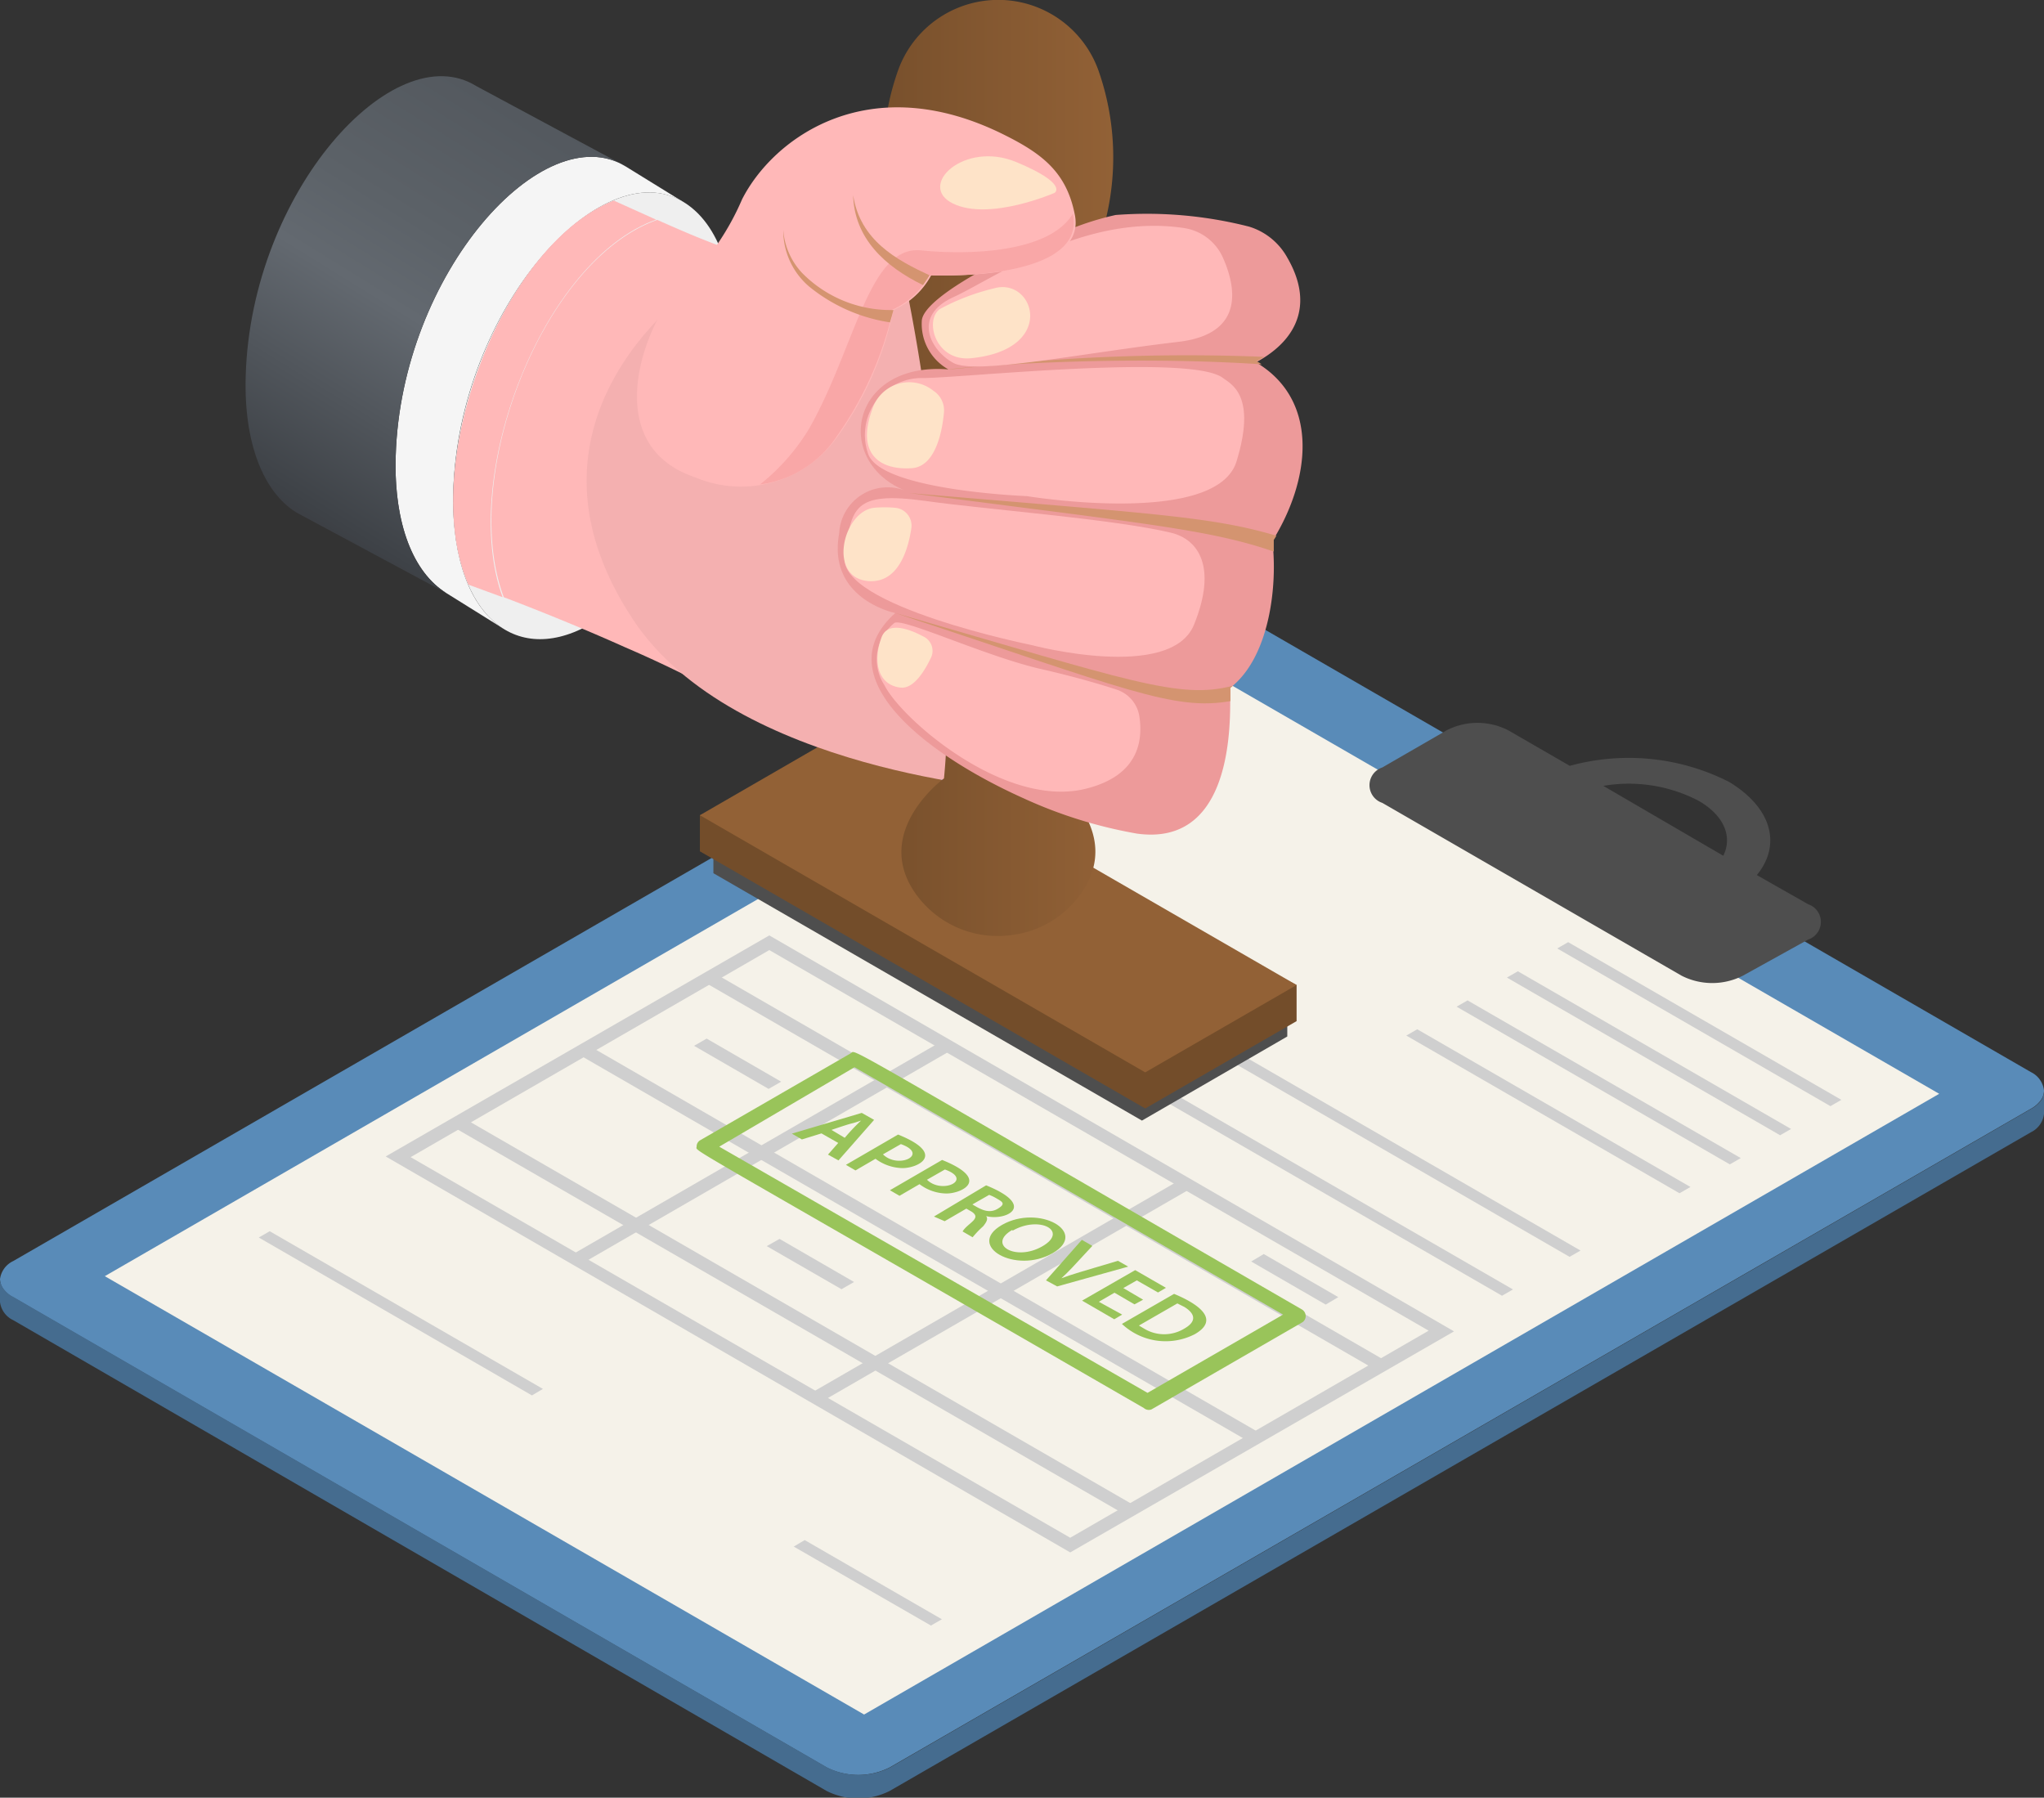
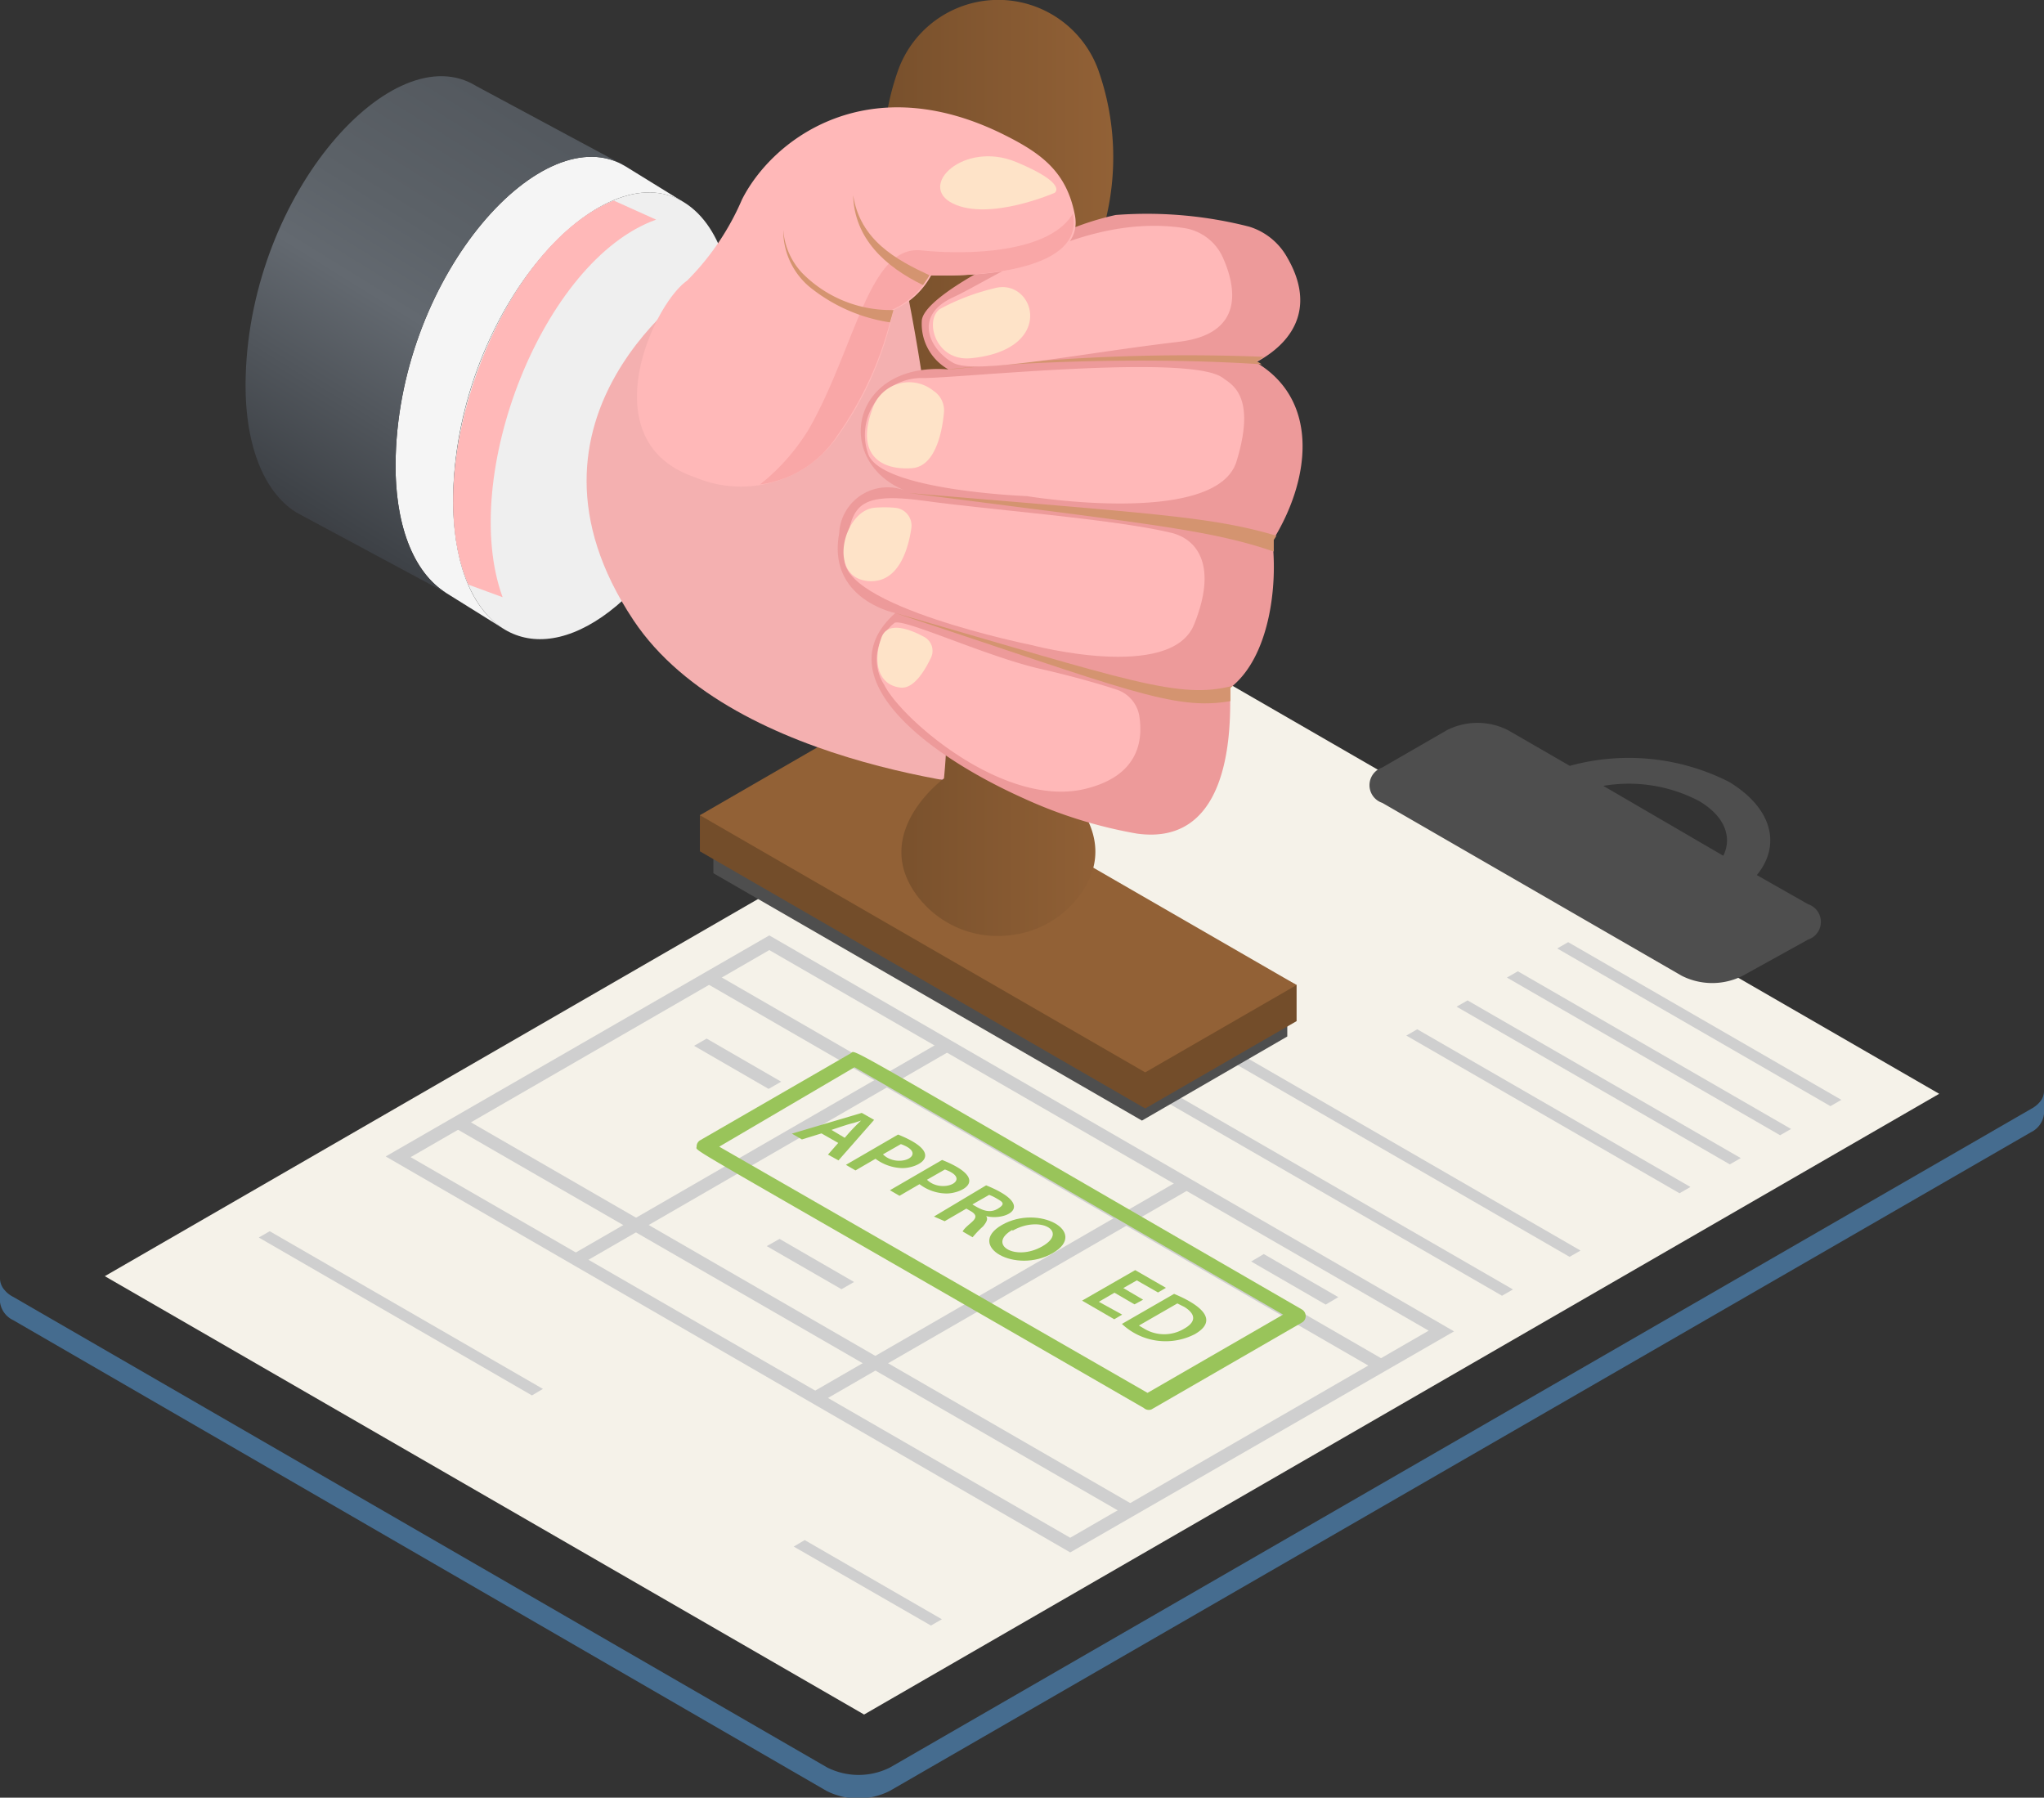
<svg xmlns="http://www.w3.org/2000/svg" id="Layer_4" data-name="Layer 4" viewBox="0 0 87.76 77.18">
  <rect x="0" y="0" width="87.76" height="77.18" fill="#333333" stroke="none" />
  <defs>
    <style>.cls-1{fill:#598bb8;}.cls-2{fill:#456c8f;}.cls-3{fill:#f5f2e9;}.cls-4{fill:#cfcfcf;}.cls-5{fill:#4e4e4e;}.cls-6{fill:#734d2a;}.cls-7{fill:#926136;}.cls-8{fill:#f5f5f5;}.cls-9{fill:url(#linear-gradient);}.cls-10{fill:#efefef;}.cls-11{fill:#ffb8b8;}.cls-12{fill:#f4b0b0;}.cls-13{fill:url(#_ÂÁ_Ï_ÌÌ_È_ËÂÌÚ_19);}.cls-14{fill:#ed9a9a;}.cls-15{fill:#d49470;}.cls-16{fill:#fee3c8;}.cls-17{fill:#f9a7a7;}.cls-18{fill:#99c45a;}</style>
    <linearGradient id="linear-gradient" x1="-3113.42" y1="-33.41" x2="-3103.38" y2="-16.02" gradientTransform="matrix(-1, -0.03, -0.03, 1, -3088.47, -48.66)" gradientUnits="userSpaceOnUse">
      <stop offset="0" stop-color="#53585e" />
      <stop offset="0.34" stop-color="#5c6268" />
      <stop offset="0.52" stop-color="#636970" />
      <stop offset="0.98" stop-color="#3e4247" />
      <stop offset="1" stop-color="#3d4045" />
    </linearGradient>
    <linearGradient id="_ÂÁ_Ï_ÌÌ_È_ËÂÌÚ_19" x1="39.29" y1="25.87" x2="49.16" y2="25.87" gradientUnits="userSpaceOnUse">
      <stop offset="0" stop-color="#78502c" />
      <stop offset="1" stop-color="#926136" />
    </linearGradient>
  </defs>
-   <path class="cls-1" d="M89.13,52.59a.73.73,0,0,1-.19.48,1.27,1.27,0,0,1-.37.3l-49,28.28a3,3,0,0,1-2.71,0L1.94,61.47a1.11,1.11,0,0,1-.37-.29.75.75,0,0,1-.2-.49,1,1,0,0,1,.57-.78l49-28.28a3,3,0,0,1,2.71,0L88.57,51.8A1,1,0,0,1,89.13,52.59Z" transform="translate(-1.37 -5.77)" />
  <path class="cls-2" d="M89.13,52.59v1a1,1,0,0,1-.56.79l-49,28.28a3,3,0,0,1-2.71,0L1.94,62.45a1,1,0,0,1-.57-.78v-1a.75.75,0,0,0,.2.49,1.11,1.11,0,0,0,.37.29L36.88,81.65a3,3,0,0,0,2.71,0l49-28.28a1.27,1.27,0,0,0,.37-.3A.73.73,0,0,0,89.13,52.59Z" transform="translate(-1.37 -5.77)" />
  <polygon class="cls-3" points="37.1 73.61 4.5 54.79 50.66 28.14 83.26 46.96 37.1 73.61" />
  <polygon class="cls-4" points="78.59 47.49 66.86 40.72 67.33 40.45 79.06 47.22 78.59 47.49" />
  <polygon class="cls-4" points="76.43 48.74 64.7 41.97 65.17 41.7 76.9 48.47 76.43 48.74" />
  <polygon class="cls-4" points="74.27 49.99 62.54 43.22 63.01 42.95 74.74 49.72 74.27 49.99" />
  <polygon class="cls-4" points="72.11 51.23 60.38 44.46 60.85 44.19 72.58 50.96 72.11 51.23" />
  <polygon class="cls-4" points="39.97 69.79 34.08 66.4 34.55 66.12 40.44 69.52 39.97 69.79" />
  <polygon class="cls-4" points="22.84 59.91 11.11 53.13 11.58 52.86 23.31 59.63 22.84 59.91" />
  <polygon class="cls-4" points="67.39 53.96 38.54 37.3 39.01 37.03 67.86 53.69 67.39 53.96" />
  <polygon class="cls-4" points="64.49 55.63 35.63 38.98 36.1 38.7 64.96 55.36 64.49 55.63" />
  <path class="cls-4" d="M47.32,72.42l-29.39-17L34.4,45.93l29.4,17ZM19,55.45,47.32,71.79,62.71,62.9,34.4,46.56Z" transform="translate(-1.37 -5.77)" />
  <polygon class="cls-4" points="25 54.24 24.45 53.93 40.39 44.73 40.93 45.04 25 54.24" />
  <polygon class="cls-4" points="35.27 60.18 34.73 59.86 50.66 50.66 51.21 50.98 35.27 60.18" />
  <polygon class="cls-4" points="59.03 58.79 30.18 42.13 30.72 41.81 59.57 58.47 59.03 58.79" />
-   <polygon class="cls-4" points="53.64 61.9 24.79 45.24 25.33 44.92 54.19 61.58 53.64 61.9" />
  <polygon class="cls-4" points="48.26 65 19.4 48.35 19.95 48.03 48.8 64.69 48.26 65" />
  <polygon class="cls-4" points="33 46.75 29.8 44.9 30.34 44.59 33.54 46.44 33 46.75" />
  <polygon class="cls-4" points="36.13 55.35 32.92 53.5 33.47 53.19 36.67 55.04 36.13 55.35" />
  <polygon class="cls-4" points="56.92 56.01 53.72 54.16 54.26 53.84 57.46 55.69 56.92 56.01" />
  <path class="cls-5" d="M79,44.59,76.8,43.34c1.06-1.29.66-2.88-1.19-4a9.53,9.53,0,0,0-6.84-.69l-2.65-1.53a2.9,2.9,0,0,0-2.63,0l-2.77,1.6a.8.8,0,0,0,0,1.52l12.85,7.42a2.9,2.9,0,0,0,2.63,0L79,46.11A.8.8,0,0,0,79,44.59ZM74.3,40.15c1.11.64,1.46,1.55,1.06,2.36l-5.15-3A6.48,6.48,0,0,1,74.3,40.15Z" transform="translate(-1.37 -5.77)" />
  <polygon class="cls-5" points="49.03 48.11 30.63 37.49 30.63 36.37 36.87 33.88 55.27 43.39 55.27 44.5 49.03 48.11" />
  <polygon class="cls-6" points="49.17 47.59 30.05 36.55 30.05 35 36.54 32.41 55.67 42.29 55.67 43.84 49.17 47.59" />
  <polygon class="cls-7" points="49.17 46.04 30.05 35 36.54 31.25 55.67 42.29 49.17 46.04" />
  <path class="cls-8" d="M18.36,25.35c-.09,2.92.77,5,2.17,5.88L23,32.77c-1.78-1.11-2.23-3.78-2.17-5.88.23-7.88,6.37-14.63,9.89-12.44l-2.48-1.53C24.71,10.73,18.59,17.5,18.36,25.35Z" transform="translate(-1.37 -5.77)" />
  <path class="cls-9" d="M11.92,21.9c-.09,2.91.77,5,2.17,5.87l6.44,3.46c-1.79-1.1-2.24-3.77-2.17-5.88.23-7.87,6.36-14.62,9.89-12.43L21.81,9.46C18.27,7.27,12.15,14,11.92,21.9Z" transform="translate(-1.37 -5.77)" />
  <path class="cls-10" d="M20.84,26.89c-.15,5,2.44,7.55,5.77,5.74s6.16-7.28,6.3-12.24c.07-2.13-.41-4.85-2.18-5.94C27.2,12.26,21.07,19,20.84,26.89Z" transform="translate(-1.37 -5.77)" />
  <path class="cls-11" d="M21.48,30.87l1.47.54c-1.89-5.17,1.72-14.47,6.59-16.21l-1.82-.82C22.81,16.35,19.32,25.92,21.48,30.87Z" transform="translate(-1.37 -5.77)" />
-   <path class="cls-11" d="M23,31.41c1.92.73,3.74,1.49,5.21,2.15a51.79,51.79,0,0,1,7.52,4l-.52-20.61c-1.25.23-4.4-1.2-5.62-1.74h0C24.65,16.94,21.07,26.27,23,31.41Z" transform="translate(-1.37 -5.77)" />
  <path class="cls-12" d="M45.09,39.69S32.9,38.9,28.57,32.4c-5.83-8.76,2.85-14.48,2.85-14.48l14.43-.61Z" transform="translate(-1.37 -5.77)" />
  <path class="cls-13" d="M48.52,8.76a4.57,4.57,0,0,0-8.58,0,11.17,11.17,0,0,0-.26,6.69c2,7.93,2.72,18.76,2.22,23.74,0,0-3.15,2.3-1.18,5a4.32,4.32,0,0,0,4.11,1.72,4.26,4.26,0,0,0,2.91-1.72c2-2.73-1.18-5-1.18-5-.51-5,.2-15.81,2.22-23.74A11.25,11.25,0,0,0,48.52,8.76Z" transform="translate(-1.37 -5.77)" />
  <path class="cls-14" d="M39.81,32.09c-3,2.67,1.16,6,5.5,7.95h0a19.8,19.8,0,0,0,4.88,1.52c3.85.53,4-4.06,4-5.69,0-.35,0-.57,0-.57C55.88,34,56.23,30.91,56,29c1.62-2.6,2-5.88-.49-7.54a1.51,1.51,0,0,0-.22-.13c1.86-1,2.46-2.59,1.35-4.5A2.81,2.81,0,0,0,55,15.5,17.72,17.72,0,0,0,49.27,15a12.41,12.41,0,0,0-2.38.79h0c-.79.32-1.78.77-2.52,1.15h0c-.78.38-3.3,1.71-3.42,2.57a2.24,2.24,0,0,0,1.14,2.12c-4.23-.34-5,4-1.77,5.24a2.08,2.08,0,0,0-2.92,1.8C36.88,31.5,39.81,32.09,39.81,32.09Z" transform="translate(-1.37 -5.77)" />
  <path class="cls-15" d="M55.54,21.41a1.51,1.51,0,0,0-.22-.13,3.37,3.37,0,0,0,.32-.19,82.86,82.86,0,0,0-12.17.41C38.8,22,46.83,20.85,55.54,21.41Z" transform="translate(-1.37 -5.77)" />
  <path class="cls-15" d="M40.41,26.94l6.33.81c5.28.68,7.28,1,9.32,1.7,0-.31,0-.5,0-.5a1.74,1.74,0,0,0,.11-.18c-2.1-.62-4-.84-9.43-1.3Z" transform="translate(-1.37 -5.77)" />
  <path class="cls-15" d="M39.81,32.09c9.85,3.25,11.94,4.21,14.39,3.78,0-.35,0-.57,0-.57l.11-.09C52,35.82,49.88,35,39.81,32.09Z" transform="translate(-1.37 -5.77)" />
  <path class="cls-11" d="M52.2,15.56a2.18,2.18,0,0,1,1.68,1.28c.56,1.26.95,3.28-1.94,3.61-4.26.5-8.68,1.42-9.64.9s-1.79-2,0-2.82S47.94,14.92,52.2,15.56Z" transform="translate(-1.37 -5.77)" />
  <path class="cls-16" d="M44.05,18.15c1.73-.5,2.74,2.64-1,3-1.51.14-2-1.62-1.33-2.11A9.5,9.5,0,0,1,44.05,18.15Z" transform="translate(-1.37 -5.77)" />
  <path class="cls-11" d="M53.88,22c.36.27,1.45.75.58,3.58s-9,1.49-9,1.49-6.4-.24-6.83-1.86A2.44,2.44,0,0,1,41,22C42.65,22,52.51,20.94,53.88,22Z" transform="translate(-1.37 -5.77)" />
  <path class="cls-11" d="M51.64,28.64c1.18.28,2,1.46,1,3.94s-7,.88-7,.88-8.29-1.68-8-3.78.32-2.84,3.49-2.4C43.67,27.64,49.17,28.05,51.64,28.64Z" transform="translate(-1.37 -5.77)" />
  <path class="cls-11" d="M49.29,35.37a1.44,1.44,0,0,1,1,1.16c.15,1,0,2.53-2.29,3.1-3.49.88-7.94-3-8.66-4.45a2,2,0,0,1,.44-2.67c.42-.2,4,1.48,6.36,2C47.53,34.83,48.62,35.15,49.29,35.37Z" transform="translate(-1.37 -5.77)" />
  <path class="cls-16" d="M41.45,22.55a1,1,0,0,1,.45.92c-.07.79-.35,2.32-1.37,2.4-1.39.1-2.42-.62-1.7-2.55A1.66,1.66,0,0,1,41.45,22.55Z" transform="translate(-1.37 -5.77)" />
  <path class="cls-16" d="M39.79,27.57a.77.77,0,0,1,.71.87c-.13.89-.54,2.35-1.81,2.28-1.82-.11-1.13-3,.21-3.15A5.22,5.22,0,0,1,39.79,27.57Z" transform="translate(-1.37 -5.77)" />
  <path class="cls-16" d="M41.06,33.12a.68.68,0,0,1,.29.87c-.27.57-.75,1.37-1.32,1.3-.89-.1-1.22-1-.82-2.13C39.47,32.4,40.45,32.79,41.06,33.12Z" transform="translate(-1.37 -5.77)" />
  <path class="cls-11" d="M31.21,26.26a5.07,5.07,0,0,0,6.15-1.79,14.34,14.34,0,0,0,2.37-5.39,3.36,3.36,0,0,0,1.62-1.49c2.4.07,6.68-.29,6.16-2.64-.36-1.79-1.4-2.58-3-3.38-5.82-2.92-9.94.12-11.28,2.76a11.17,11.17,0,0,1-2.36,3.49C29.38,18.86,26.72,24.75,31.21,26.26Z" transform="translate(-1.37 -5.77)" />
  <path class="cls-16" d="M46.65,14.05s-2.79,1.22-4.36.46.47-2.72,2.72-1.78S46.65,14.05,46.65,14.05Z" transform="translate(-1.37 -5.77)" />
  <path class="cls-17" d="M34,26.57a4.71,4.71,0,0,0,3.32-2.1,15,15,0,0,0,2.33-5.14c0-.1,0-.2,0-.25a3.36,3.36,0,0,0,1.62-1.49c2.41.07,6.67-.29,6.16-2.64-1,1.67-4.44,1.78-6.51,1.57-2.25-.23-2.82,4.16-4.82,7.67A9,9,0,0,1,34,26.57Z" transform="translate(-1.37 -5.77)" />
  <path class="cls-15" d="M38,14.15c.05,1.85,1.36,3.06,3,3.86.17-.24.28-.42.28-.42C39.86,16.93,38.3,16.09,38,14.15Z" transform="translate(-1.37 -5.77)" />
  <path class="cls-15" d="M35,15.64a3.16,3.16,0,0,0,1.12,2.44,7.19,7.19,0,0,0,3.46,1.53c.05-.16.11-.37.15-.53a5.33,5.33,0,0,1-3.9-1.57A3,3,0,0,1,35,15.64Z" transform="translate(-1.37 -5.77)" />
  <path class="cls-18" d="M50.48,66.22C30.2,54.51,31.28,55.24,31.28,55a.31.31,0,0,1,.16-.28l6.46-3.73c.25-.15-.91-.72,19.37,11a.33.33,0,0,1,.16.28.31.31,0,0,1-.16.28l-6.46,3.73A.32.32,0,0,1,50.48,66.22ZM32.25,55,50.64,65.57l5.82-3.36L38.06,51.59Z" transform="translate(-1.37 -5.77)" />
  <path class="cls-18" d="M36.64,54.43l-.84.26-.43-.25,3-.89.53.3-1.53,1.74-.45-.25.44-.5Zm1,.19a8.44,8.44,0,0,1,.7-.74h0c-.62.21-.09,0-1.27.4Z" transform="translate(-1.37 -5.77)" />
  <path class="cls-18" d="M39.93,54.48c2.11.85.83,1.45.18,1.44a2,2,0,0,1-1.15-.4l-.86.5-.41-.24Zm-.65.85c.66.65,2,0,.77-.44Z" transform="translate(-1.37 -5.77)" />
  <path class="cls-18" d="M41.82,55.57c2.14.86.8,1.45.18,1.44a1.94,1.94,0,0,1-1.15-.4l-.86.5-.41-.24Zm-.65.85c.65.64,2,0,.77-.44Z" transform="translate(-1.37 -5.77)" />
  <path class="cls-18" d="M43.71,56.66c2.24.91.79,1.54,0,1.32h0c.1.13,0,.28-.13.44a4,4,0,0,0-.45.47l-.43-.25c.21-.36.86-.56.37-.86l-.21-.12-.93.54L41.47,58Zm-.59.82c.32.19.69.42,1.08.19s.19-.31-.08-.47a1.8,1.8,0,0,0-.28-.13Z" transform="translate(-1.37 -5.77)" />
  <path class="cls-18" d="M46.57,59.57c-1.59.92-3.75-.31-2.18-1.21S48.14,58.66,46.57,59.57Zm-1.73-1c-1.11.63.13,1.37,1.28.71S46,57.94,44.84,58.61Z" transform="translate(-1.37 -5.77)" />
-   <path class="cls-18" d="M46.28,60.74,47.82,59l.45.26c-.85.92-1,1.09-1.33,1.39h0c.49-.18.78-.26,2.43-.75l.44.25L46.76,61Z" transform="translate(-1.37 -5.77)" />
  <path class="cls-18" d="M50.08,61.77l-.86-.5-.67.39,1,.55-.34.2-1.38-.8,2.28-1.31,1.32.76-.34.2-.91-.52-.58.33.85.5Z" transform="translate(-1.37 -5.77)" />
  <path class="cls-18" d="M51.78,61.32c1.13.47,1.95,1.12.89,1.73a2.74,2.74,0,0,1-3.13-.44Zm-1.51,1.36.22.13a1.66,1.66,0,0,0,1.73,0c.51-.29.5-.62,0-.93l-.3-.15Z" transform="translate(-1.37 -5.77)" />
</svg>